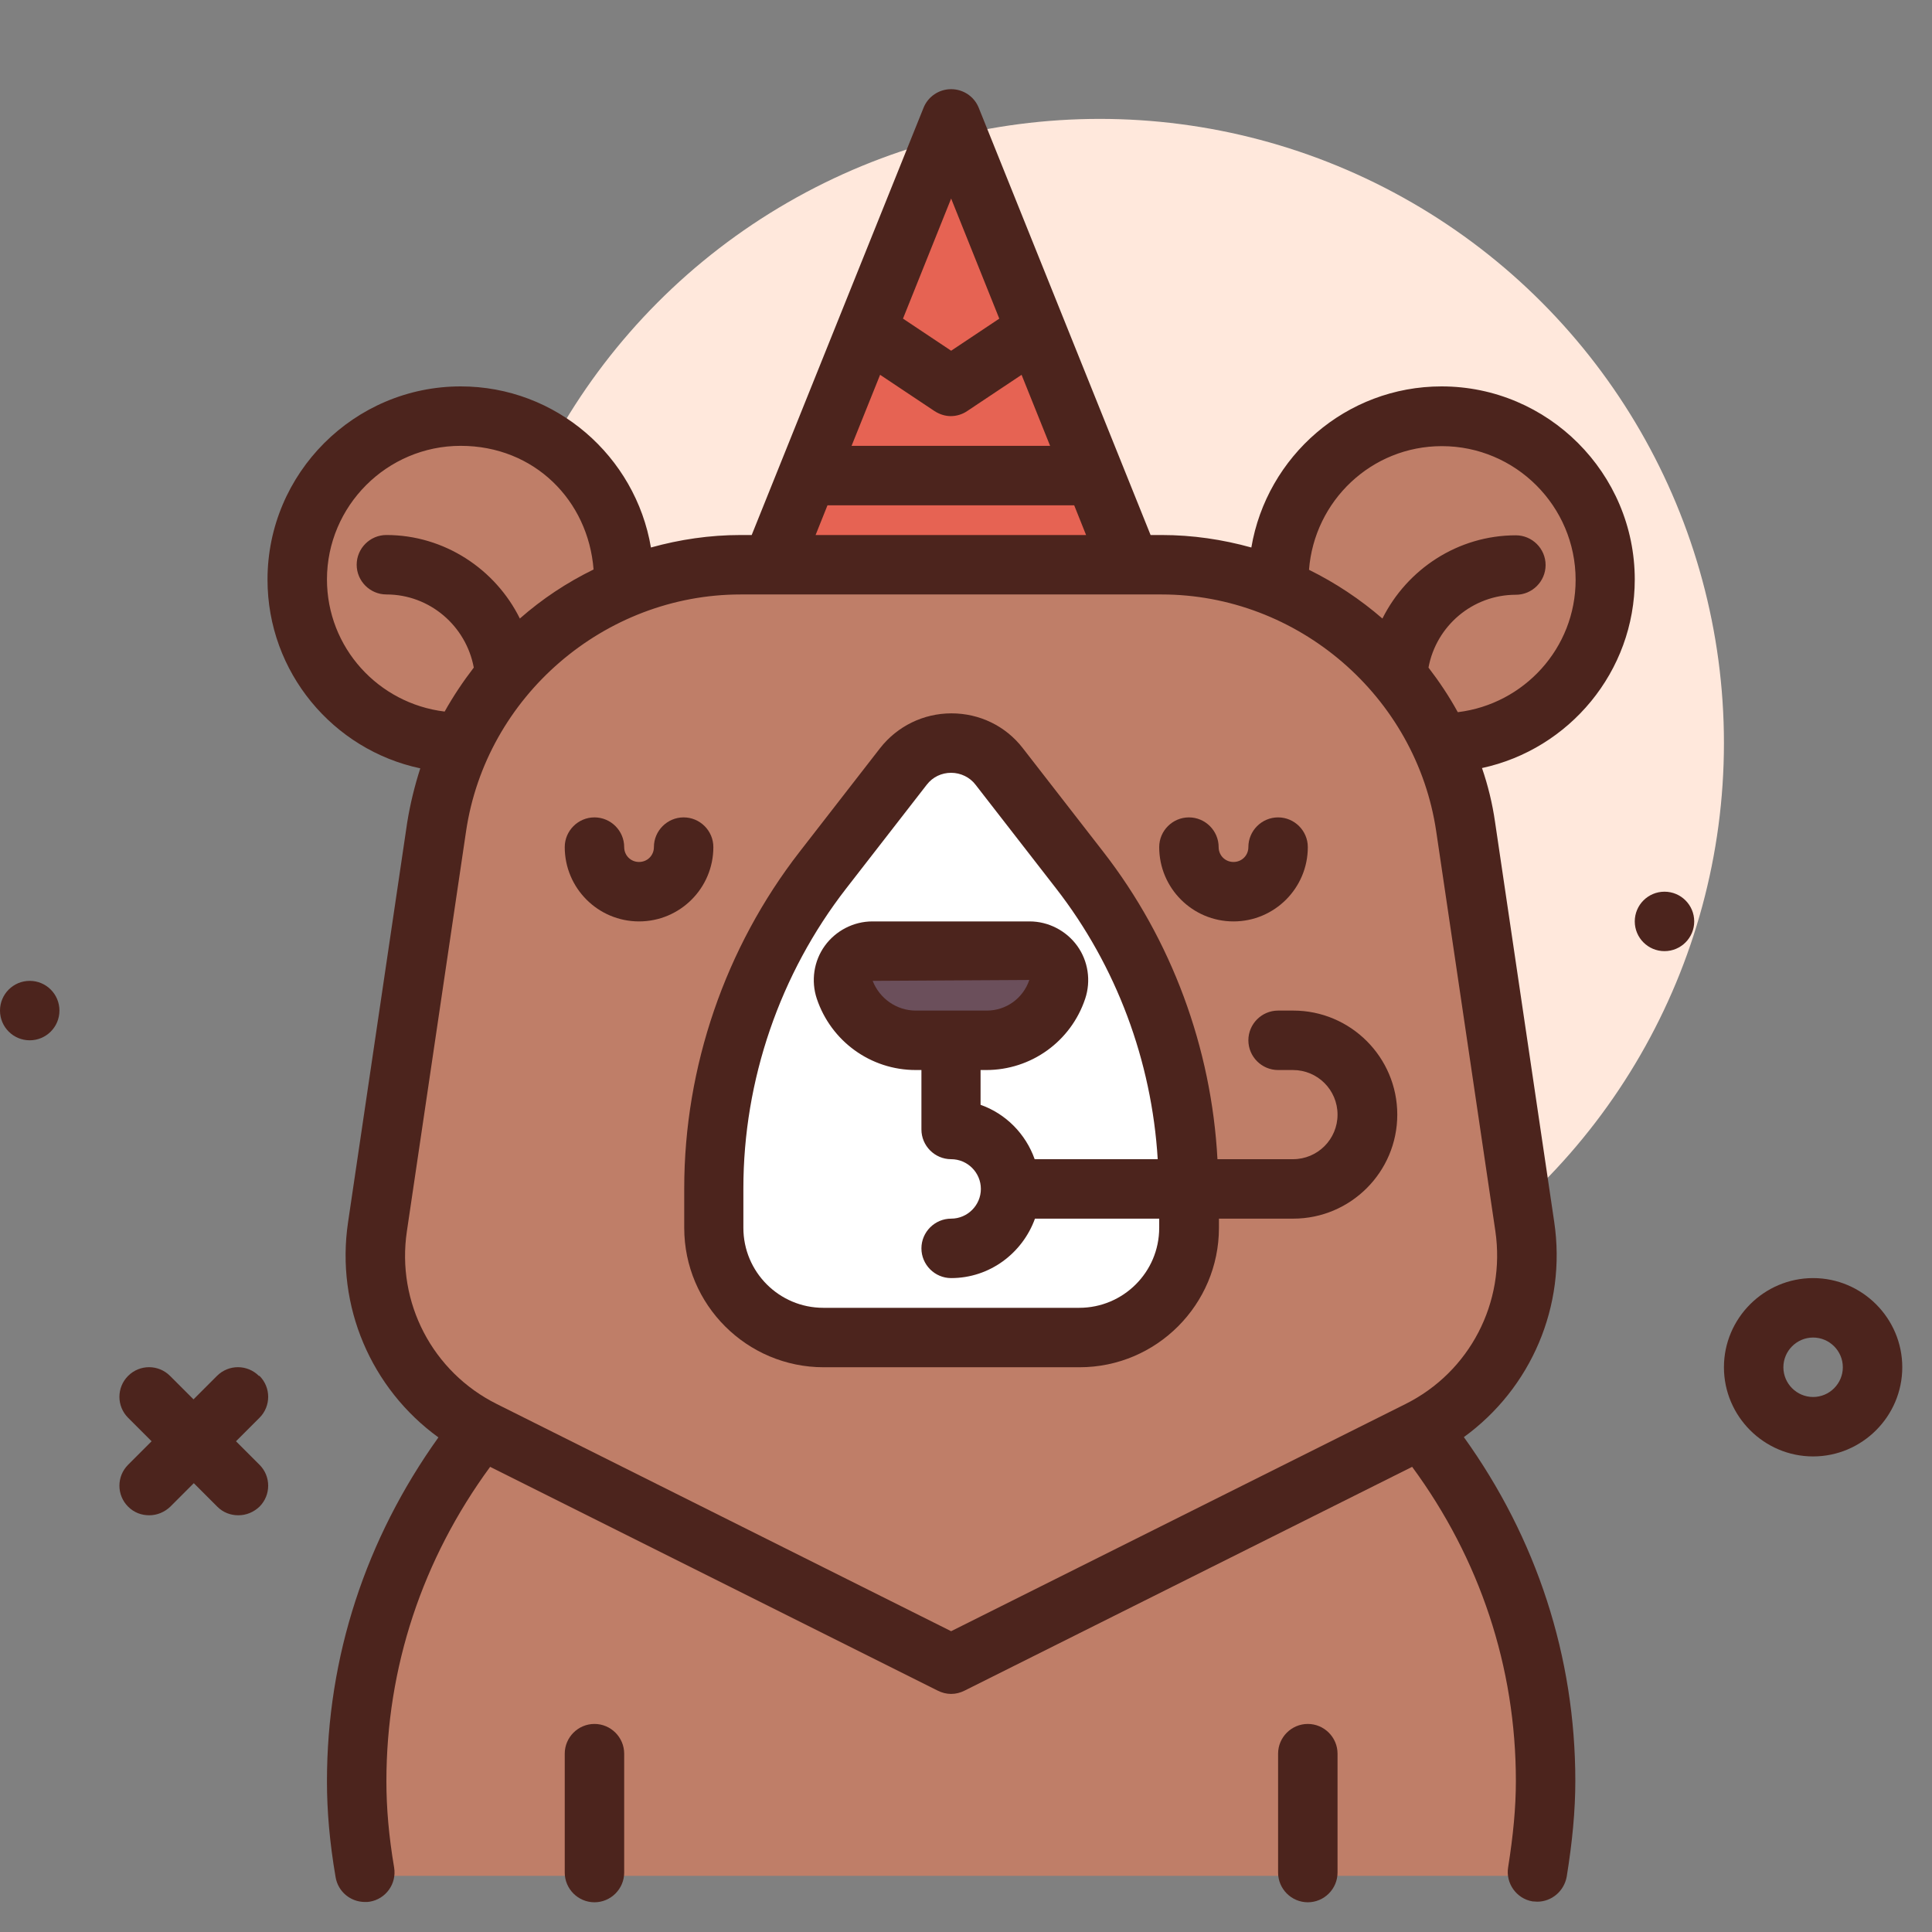
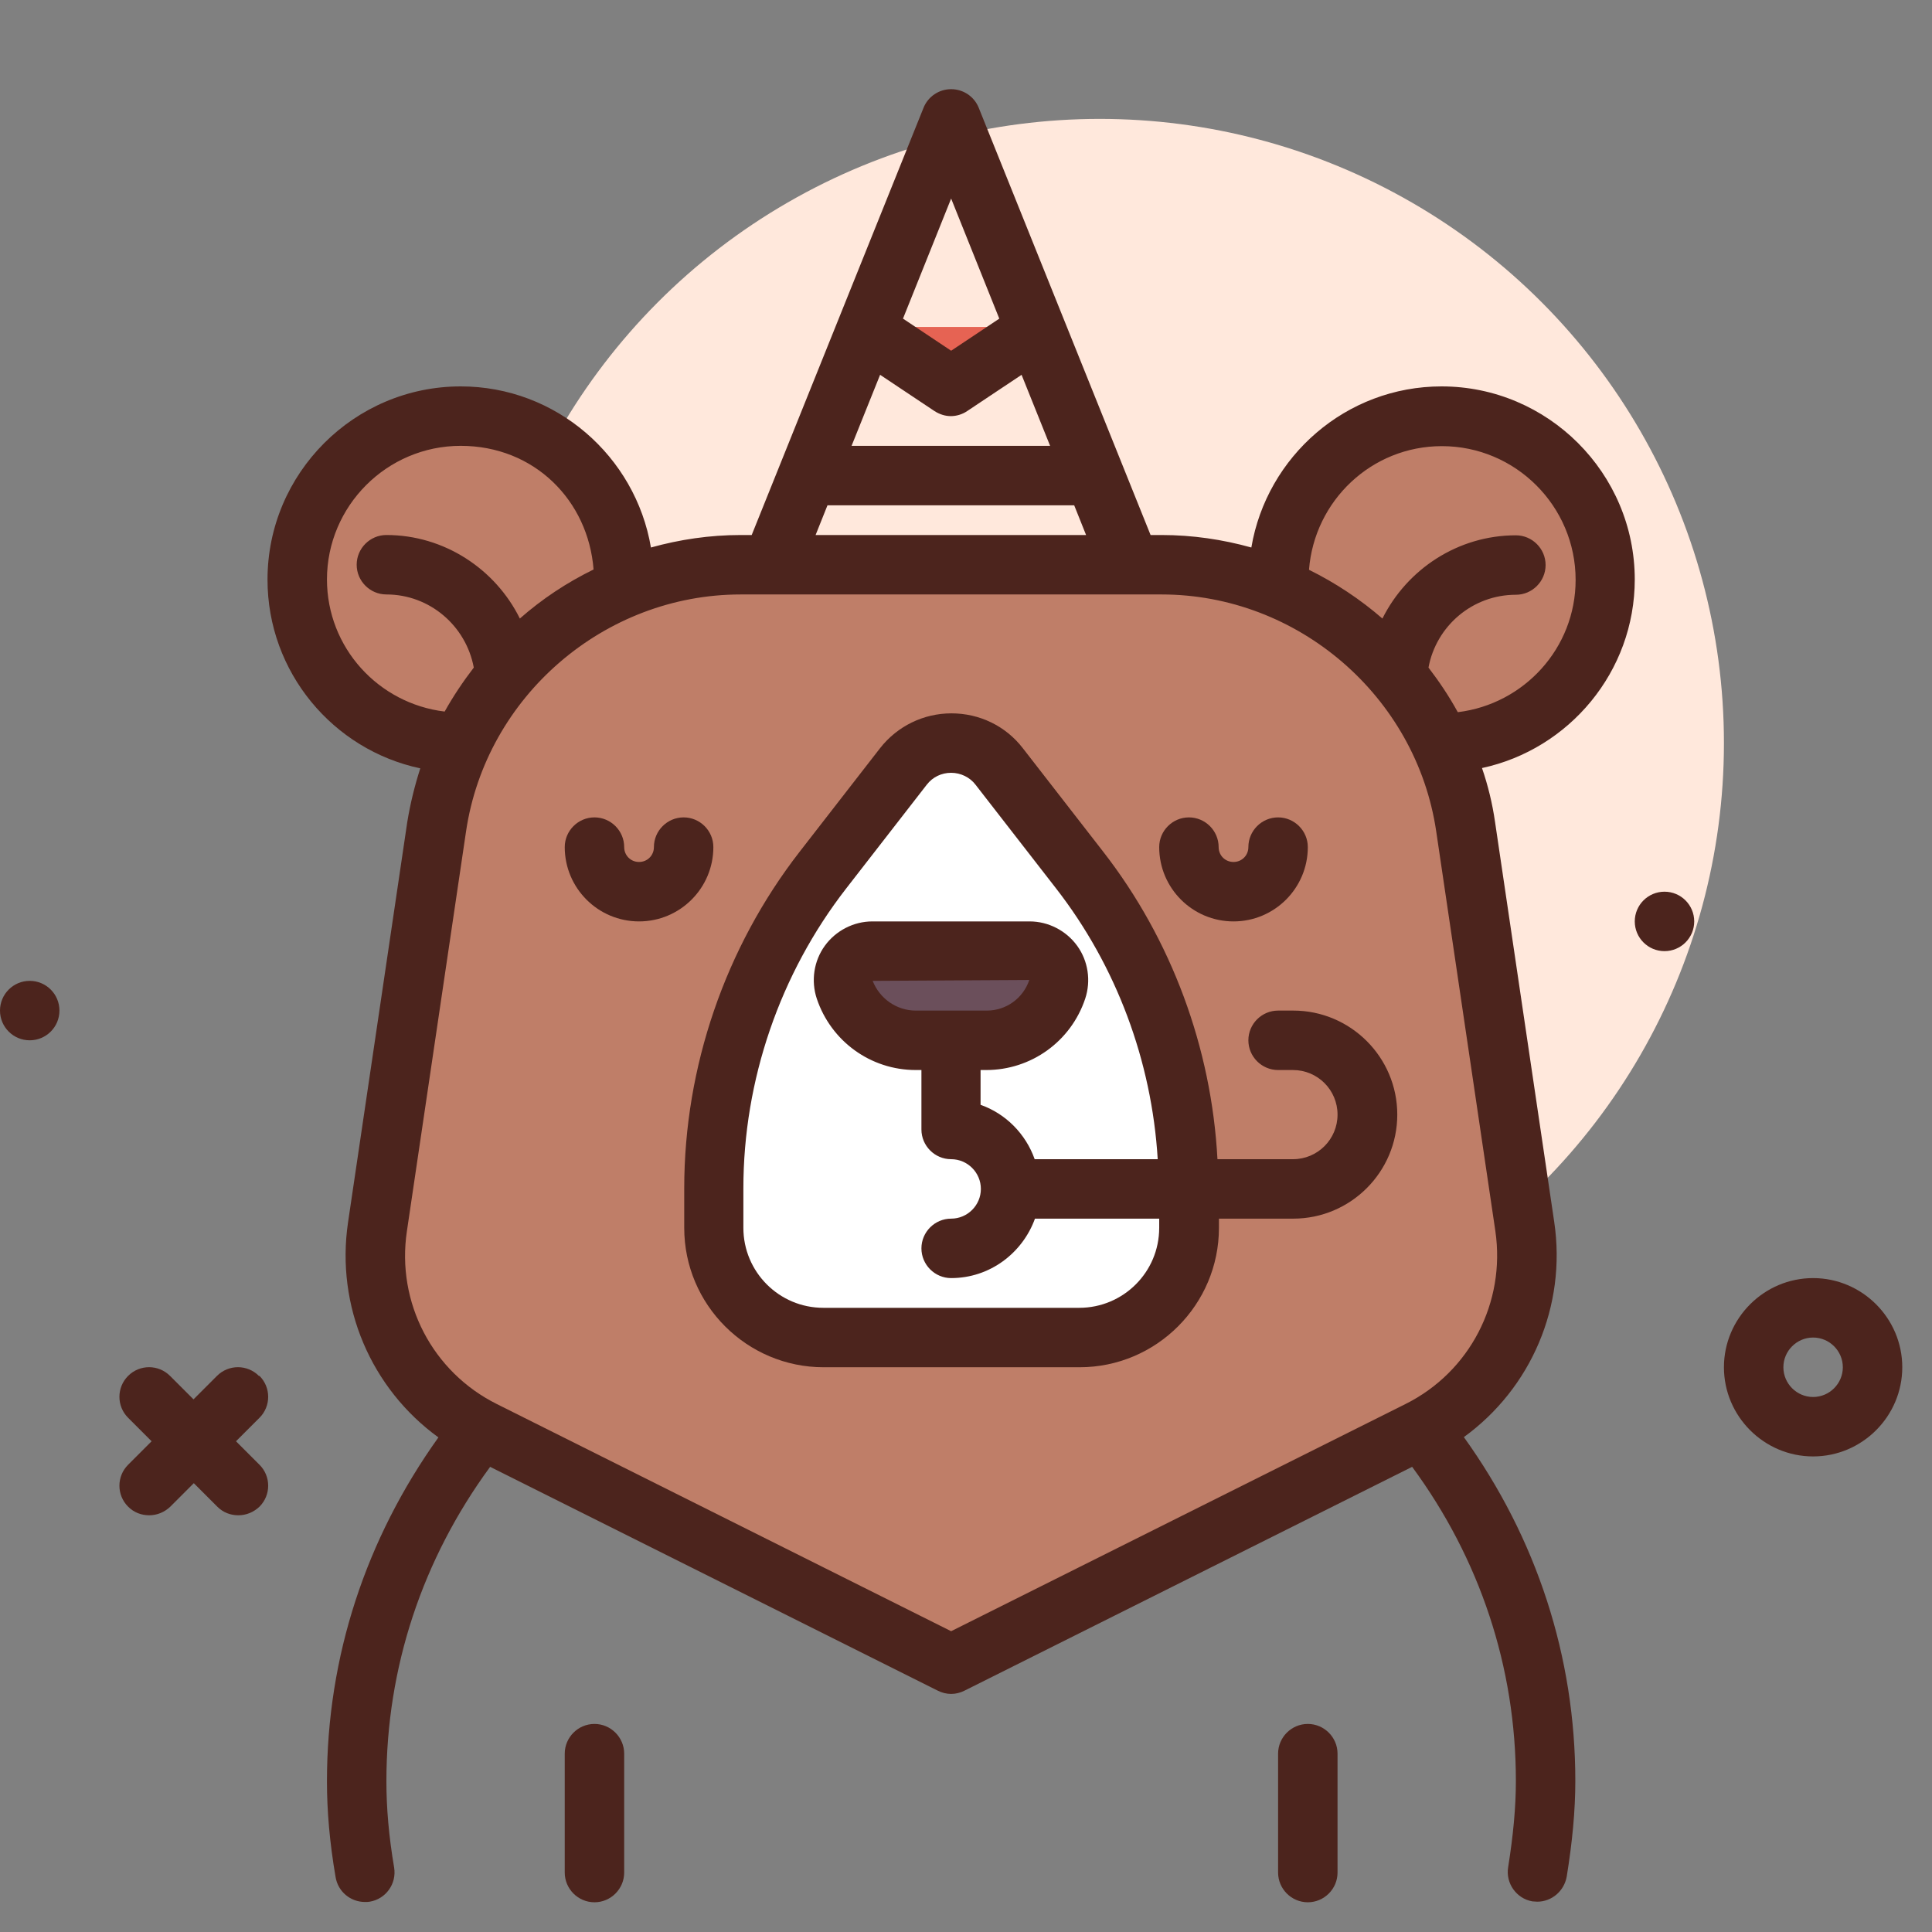
<svg xmlns="http://www.w3.org/2000/svg" id="a" width="500px" height="500px" viewBox="0 0 65 65">
  <rect x="0" y="0" width="65" height="65" fill="#808080" stroke="none" />
  <circle cx="37" cy="25" r="21" fill="#ffe8dc" />
-   <path d="m51.73,63.11c.16-1.01.27-2.03.27-3.08,0-10.76-8.95-19.47-20-19.47s-20,8.72-20,19.47c0,1.05.11,2.08.27,3.08" fill="#bf7e68" />
  <circle cx="48.5" cy="19.5" r="5.5" fill="#bf7e68" />
  <circle cx="15.5" cy="19.5" r="5.5" fill="#bf7e68" />
  <path d="m47.73,48.14l-15.73,7.86-15.73-7.86c-2.55-1.27-3.99-4.04-3.57-6.86l1.99-13.45c.75-5.07,5.1-8.83,10.23-8.83h14.16c5.13,0,9.48,3.75,10.23,8.83l1.99,13.45c.42,2.82-1.02,5.59-3.57,6.86Z" fill="#bf7e68" />
  <path d="m40,39.98v1.33c0,2.04-1.65,3.69-3.69,3.69h-8.61c-2.04,0-3.69-1.65-3.69-3.69v-1.33c0-3.88,1.29-7.64,3.67-10.7l2.71-3.49c.39-.5.98-.79,1.61-.79h0c.63,0,1.23.29,1.61.79l2.71,3.49c2.38,3.06,3.67,6.83,3.67,10.7Z" fill="#fff" />
  <path d="m33.19,35h-2.39c-1.08,0-2.04-.69-2.38-1.71h0c-.21-.63.26-1.29.93-1.29h5.29c.67,0,1.14.65.93,1.29h0c-.34,1.02-1.3,1.71-2.38,1.71Z" fill="#6b4f5b" />
-   <polygon points="32 4 26 18.93 38 18.93 32 4" fill="#e66353" />
  <polyline points="29 11 32 13 35 11" fill="#e66353" />
  <path d="m55,19.5c0-3.58-2.92-6.5-6.5-6.5-3.21,0-5.88,2.35-6.4,5.42-.97-.27-1.98-.42-3.02-.42h-.37l-5.78-14.37c-.15-.38-.52-.63-.93-.63s-.78.25-.93.63l-5.78,14.37h-.37c-1.04,0-2.05.15-3.02.42-.52-3.07-3.19-5.42-6.4-5.42-3.58,0-6.5,2.92-6.5,6.5,0,3.12,2.21,5.73,5.14,6.35-.19.59-.34,1.2-.44,1.82l-1.99,13.45c-.42,2.83.78,5.6,3.04,7.24-2.44,3.41-3.75,7.38-3.75,11.57,0,1,.09,2.05.29,3.22.08.49.5.84.99.84.05,0,.11,0,.16-.01.54-.09.91-.6.82-1.15-.18-1.06-.26-2.01-.26-2.9,0-3.83,1.21-7.47,3.49-10.58l15.06,7.53c.14.07.29.11.45.11s.31-.04.45-.11l15.06-7.53c2.28,3.1,3.49,6.74,3.49,10.57,0,.89-.09,1.83-.26,2.9-.09.54.28,1.06.82,1.15.06,0,.11.01.16.01.48,0,.9-.35.99-.84.19-1.17.29-2.23.29-3.22,0-4.18-1.3-8.16-3.75-11.57,2.26-1.64,3.46-4.41,3.04-7.24l-1.99-13.45c-.09-.63-.24-1.24-.44-1.82,2.93-.63,5.14-3.24,5.14-6.35Zm-19.66-4.5h-6.69l.96-2.39,1.83,1.22c.17.11.36.17.55.17s.39-.06.55-.17l1.83-1.22.96,2.39Zm-3.34-8.32l1.62,4.04-1.62,1.08-1.62-1.08,1.62-4.04Zm-4.15,10.32h8.29l.4,1h-9.1l.4-1Zm-16.85,2.5c0-2.48,2.02-4.5,4.5-4.5s4.29,1.84,4.47,4.16c-.9.44-1.73.99-2.48,1.65-.82-1.66-2.54-2.81-4.49-2.81-.55,0-1,.45-1,1s.45,1,1,1c1.46,0,2.68,1.06,2.94,2.46-.36.47-.69.96-.98,1.48-2.23-.27-3.96-2.15-3.96-4.45Zm39.31,21.92c.35,2.4-.86,4.74-3.03,5.82l-15.28,7.64-15.28-7.64c-2.17-1.08-3.39-3.42-3.03-5.82l1.99-13.45c.67-4.54,4.65-7.97,9.24-7.97h14.16c4.59,0,8.57,3.43,9.24,7.97l1.99,13.45Zm-1.27-17.47c-.29-.53-.62-1.02-.98-1.49.26-1.4,1.48-2.45,2.94-2.45.55,0,1-.45,1-1s-.45-1-1-1c-1.95,0-3.66,1.14-4.49,2.8-.75-.65-1.58-1.2-2.47-1.64.18-2.32,2.1-4.16,4.47-4.16,2.48,0,4.5,2.02,4.5,4.5,0,2.3-1.74,4.18-3.96,4.45Z" fill="#4c241d" />
  <path d="m44,58c-.55,0-1,.45-1,1v4c0,.55.45,1,1,1s1-.45,1-1v-4c0-.55-.45-1-1-1Z" fill="#4c241d" />
  <path d="m20,58c-.55,0-1,.45-1,1v4c0,.55.45,1,1,1s1-.45,1-1v-4c0-.55-.45-1-1-1Z" fill="#4c241d" />
  <path d="m41.5,31c1.38,0,2.5-1.12,2.5-2.5,0-.55-.45-1-1-1s-1,.45-1,1c0,.28-.22.5-.5.5s-.5-.22-.5-.5c0-.55-.45-1-1-1s-1,.45-1,1c0,1.38,1.12,2.5,2.5,2.5Z" fill="#4c241d" />
  <path d="m24,28.5c0-.55-.45-1-1-1s-1,.45-1,1c0,.28-.22.5-.5.5s-.5-.22-.5-.5c0-.55-.45-1-1-1s-1,.45-1,1c0,1.38,1.12,2.5,2.5,2.5s2.5-1.12,2.5-2.5Z" fill="#4c241d" />
  <path d="m43.5,34h-.5c-.55,0-1,.45-1,1s.45,1,1,1h.5c.83,0,1.5.67,1.5,1.5s-.67,1.5-1.5,1.5h-2.54c-.2-3.74-1.54-7.38-3.84-10.34l-2.71-3.49c-.58-.75-1.46-1.17-2.4-1.17s-1.82.43-2.4,1.17l-2.71,3.49c-2.5,3.22-3.88,7.24-3.88,11.32v1.33c0,2.59,2.11,4.69,4.69,4.69h8.61c2.59,0,4.69-2.11,4.69-4.69v-.31h2.5c1.93,0,3.5-1.57,3.5-3.5s-1.57-3.5-3.5-3.5Zm-4.5,7.31c0,1.49-1.21,2.69-2.69,2.69h-8.61c-1.49,0-2.69-1.21-2.69-2.69v-1.33c0-3.64,1.23-7.22,3.46-10.09l2.71-3.49c.2-.26.5-.4.82-.4s.63.15.82.4l2.71,3.49c2.03,2.61,3.22,5.81,3.42,9.11h-4.14c-.3-.85-.97-1.53-1.82-1.83v-1.17h.19c1.51,0,2.85-.96,3.33-2.4.2-.6.1-1.27-.27-1.78-.37-.51-.97-.82-1.6-.82h-5.29c-.63,0-1.23.31-1.6.82-.37.51-.47,1.18-.27,1.78.48,1.43,1.81,2.4,3.33,2.4h.19v2c0,.55.45,1,1,1s1,.45,1,1-.45,1-1,1-1,.45-1,1,.45,1,1,1c1.3,0,2.4-.84,2.82-2h4.18v.31Zm-8.19-7.31c-.65,0-1.22-.41-1.45-1l5.27-.03c-.21.62-.78,1.03-1.43,1.03h-2.39Z" fill="#4c241d" />
  <circle cx="1" cy="34" r="1" fill="#4c241d" />
  <path d="m8.71,46.29c-.39-.39-1.02-.39-1.41,0l-.79.79-.79-.79c-.39-.39-1.02-.39-1.41,0s-.39,1.02,0,1.41l.79.79-.79.79c-.39.39-.39,1.02,0,1.41.2.2.45.29.71.29s.51-.1.71-.29l.79-.79.79.79c.2.2.45.29.71.29s.51-.1.71-.29c.39-.39.39-1.02,0-1.41l-.79-.79.79-.79c.39-.39.39-1.02,0-1.41Z" fill="#4c241d" />
  <path d="m61,43c-1.65,0-3,1.35-3,3s1.35,3,3,3,3-1.35,3-3-1.35-3-3-3Zm0,4c-.55,0-1-.45-1-1s.45-1,1-1,1,.45,1,1-.45,1-1,1Z" fill="#4c241d" />
  <circle cx="56" cy="31" r="1" fill="#4c241d" />
</svg>